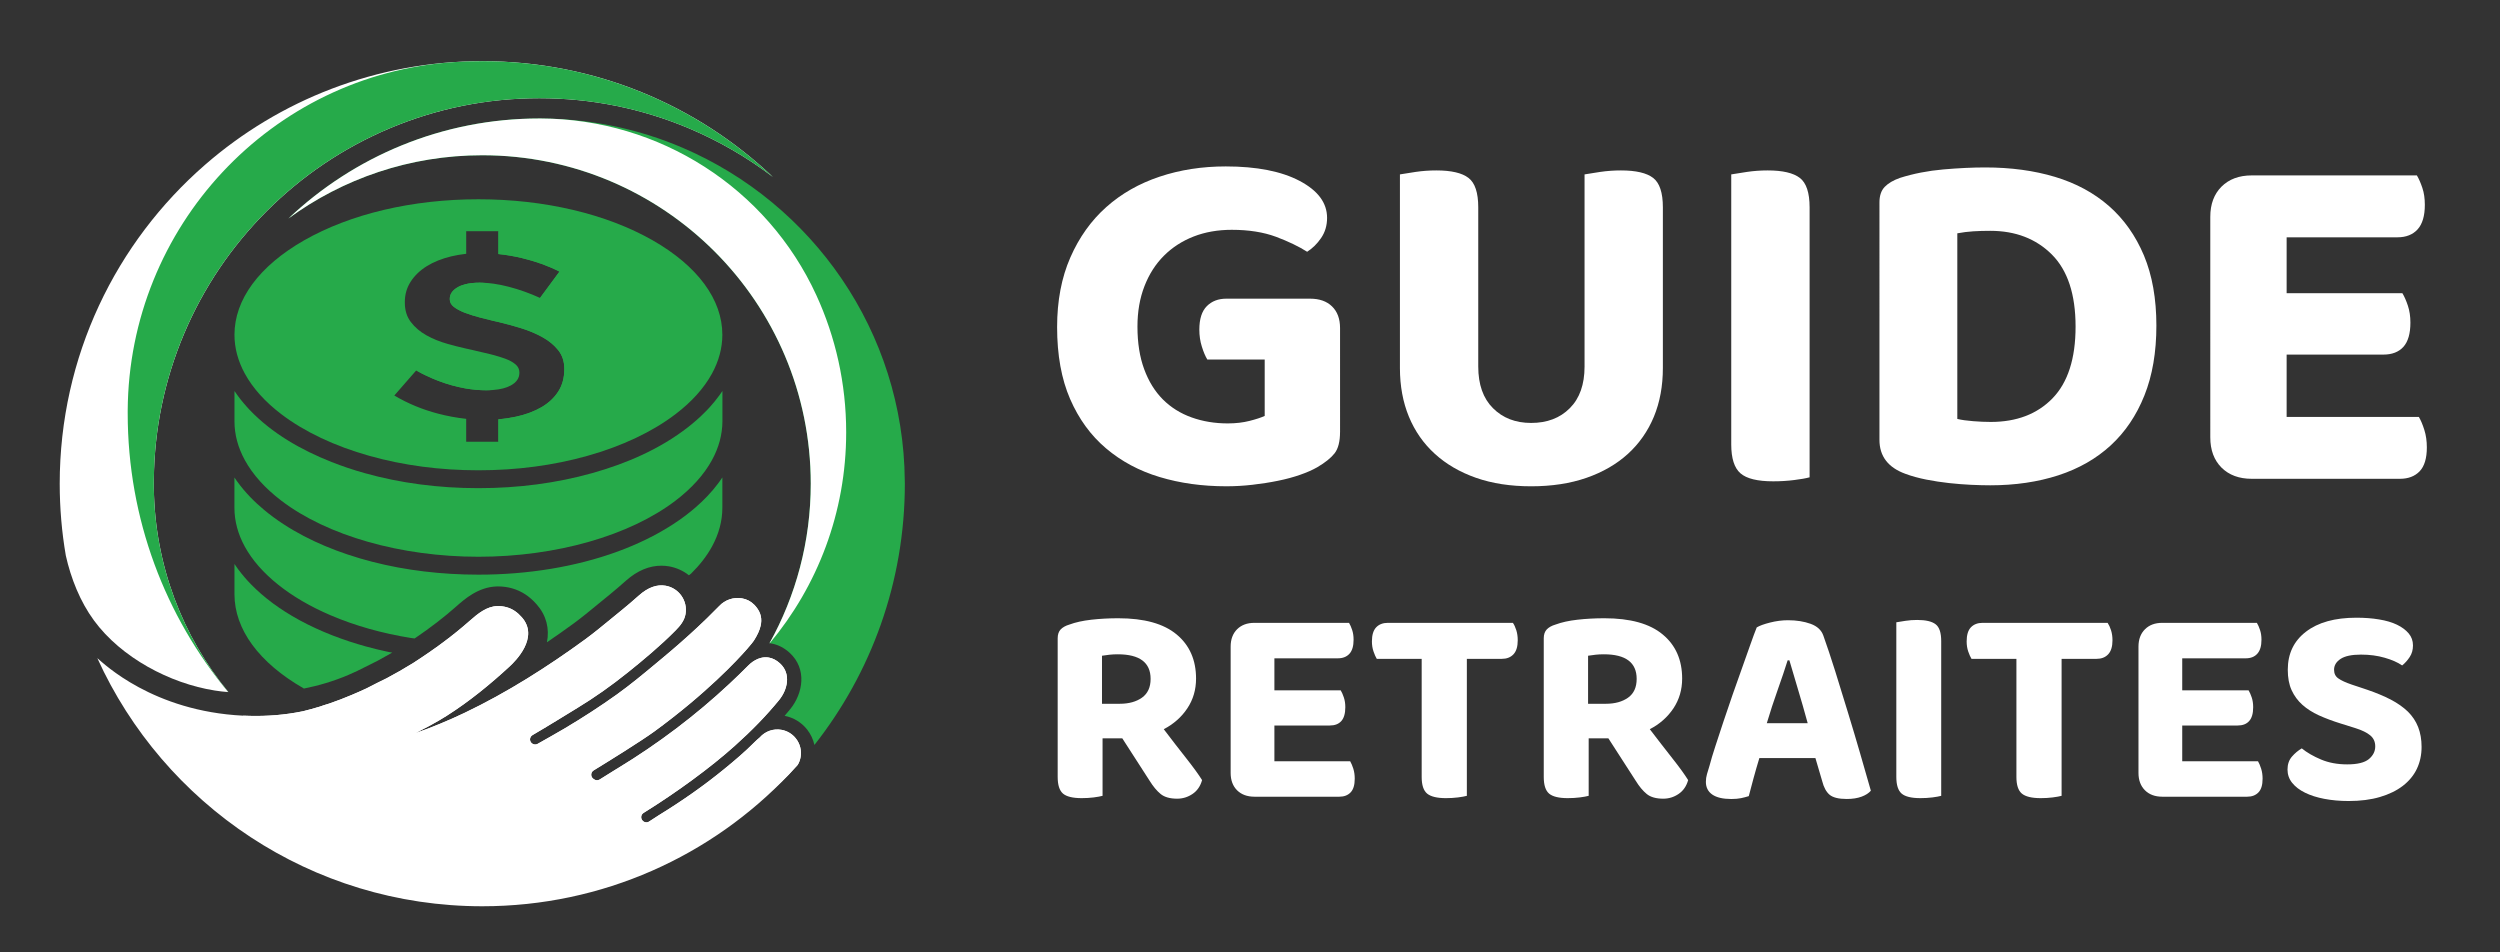
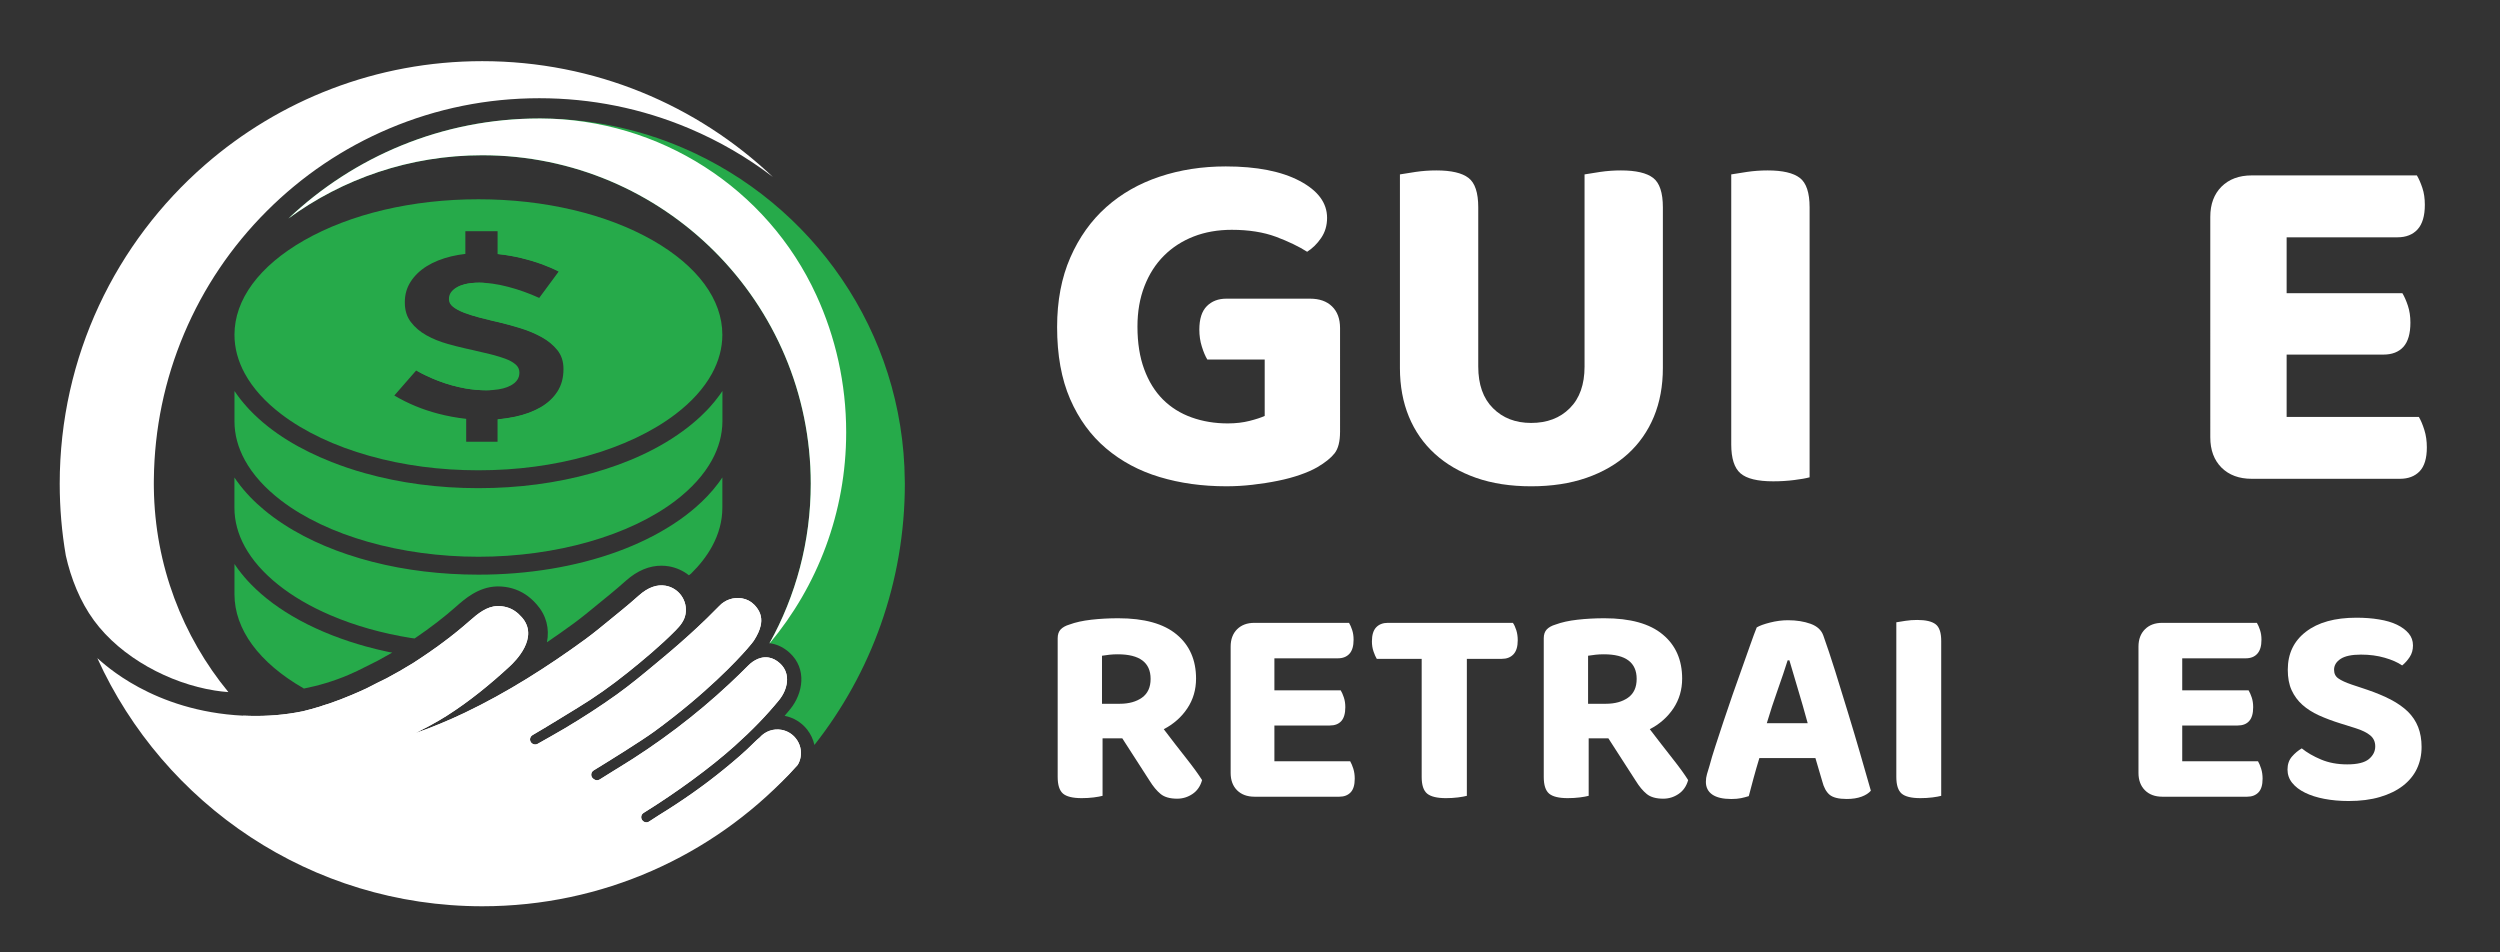
<svg xmlns="http://www.w3.org/2000/svg" version="1.1" id="Calque_1" x="0px" y="0px" width="149.667px" height="57px" viewBox="0 0 149.667 57" enable-background="new 0 0 149.667 57" xml:space="preserve">
  <rect x="0" y="0" width="149.667" height="57" fill="#333333" stroke="none" />
  <g>
    <path fill="#FFFFFF" d="M80.224,25.857c0,0.578-0.11,1.006-0.329,1.285c-0.22,0.278-0.567,0.557-1.045,0.836   c-0.28,0.159-0.618,0.309-1.017,0.447c-0.397,0.139-0.841,0.26-1.328,0.358c-0.489,0.101-0.997,0.178-1.524,0.239   c-0.527,0.061-1.05,0.09-1.568,0.09c-1.435,0-2.764-0.184-3.988-0.553c-1.225-0.368-2.295-0.941-3.211-1.718   c-0.916-0.776-1.633-1.763-2.151-2.957c-0.518-1.194-0.777-2.63-0.777-4.303c0-1.572,0.264-2.961,0.792-4.167   c0.527-1.204,1.245-2.21,2.151-3.017s1.972-1.413,3.196-1.821c1.225-0.41,2.544-0.613,3.957-0.613c1.853,0,3.326,0.29,4.423,0.867   c1.095,0.578,1.643,1.314,1.643,2.211c0,0.458-0.119,0.861-0.358,1.209c-0.238,0.349-0.519,0.622-0.835,0.822   c-0.5-0.318-1.122-0.617-1.867-0.897c-0.747-0.277-1.631-0.417-2.645-0.417c-0.837,0-1.599,0.134-2.286,0.402   c-0.687,0.269-1.279,0.652-1.777,1.15c-0.499,0.498-0.887,1.106-1.165,1.823c-0.279,0.717-0.419,1.522-0.419,2.419   c0,0.977,0.135,1.829,0.404,2.554c0.269,0.729,0.642,1.33,1.12,1.809c0.479,0.478,1.051,0.835,1.718,1.074   c0.667,0.24,1.389,0.359,2.166,0.359c0.477,0,0.912-0.051,1.3-0.15c0.388-0.098,0.691-0.198,0.91-0.298v-3.376h-3.435   c-0.12-0.198-0.23-0.457-0.328-0.776c-0.101-0.319-0.15-0.658-0.15-1.016c0-0.638,0.15-1.106,0.449-1.405   c0.298-0.298,0.686-0.447,1.164-0.447h5.018c0.559,0,0.998,0.155,1.313,0.463c0.32,0.31,0.48,0.742,0.48,1.298V25.857z" />
    <path fill="#FFFFFF" d="M91.666,29.113c-1.235,0-2.335-0.169-3.302-0.508c-0.965-0.339-1.787-0.817-2.464-1.435   c-0.678-0.616-1.196-1.359-1.554-2.225c-0.357-0.866-0.537-1.838-0.537-2.912V10.441c0.218-0.04,0.532-0.089,0.94-0.149   c0.407-0.06,0.821-0.089,1.239-0.089c0.897,0,1.539,0.149,1.926,0.448c0.39,0.298,0.584,0.886,0.584,1.762v9.531   c0,1.075,0.294,1.907,0.882,2.493c0.588,0.59,1.349,0.883,2.285,0.883c0.956,0,1.728-0.293,2.314-0.883   c0.588-0.586,0.883-1.418,0.883-2.493V10.441c0.218-0.04,0.531-0.089,0.938-0.149c0.41-0.06,0.822-0.089,1.24-0.089   c0.896,0,1.541,0.149,1.928,0.448c0.389,0.298,0.583,0.886,0.583,1.762v9.621c0,1.074-0.18,2.046-0.537,2.912   c-0.359,0.865-0.879,1.608-1.554,2.225c-0.68,0.617-1.505,1.096-2.481,1.435C94.005,28.944,92.901,29.113,91.666,29.113z" />
    <path fill="#FFFFFF" d="M106.154,28.815c-0.938,0-1.59-0.16-1.957-0.479c-0.368-0.318-0.553-0.896-0.553-1.734V10.441   c0.22-0.04,0.532-0.089,0.941-0.149c0.407-0.06,0.819-0.089,1.239-0.089c0.896,0,1.537,0.149,1.926,0.448   c0.389,0.298,0.585,0.886,0.585,1.762v16.162c-0.219,0.06-0.528,0.115-0.927,0.164C107.009,28.79,106.59,28.815,106.154,28.815z" />
-     <path fill="#FFFFFF" d="M129.096,19.494c0,1.593-0.238,2.987-0.717,4.182c-0.478,1.196-1.15,2.19-2.016,2.987   c-0.868,0.798-1.913,1.394-3.137,1.793c-1.227,0.398-2.586,0.598-4.077,0.598c-0.341,0-0.724-0.011-1.152-0.03   c-0.429-0.021-0.865-0.055-1.313-0.104s-0.902-0.118-1.36-0.208c-0.458-0.091-0.876-0.205-1.252-0.345   c-1.037-0.377-1.555-1.055-1.555-2.032V12.115c0-0.399,0.104-0.707,0.313-0.926c0.211-0.218,0.514-0.398,0.911-0.538   c0.816-0.258,1.684-0.427,2.6-0.508c0.916-0.079,1.753-0.119,2.509-0.119c1.533,0,2.929,0.189,4.183,0.567   c1.256,0.379,2.33,0.961,3.228,1.747c0.896,0.787,1.593,1.774,2.091,2.958C128.847,16.482,129.096,17.881,129.096,19.494z    M124.258,19.553c0-1.931-0.475-3.37-1.42-4.316c-0.947-0.945-2.177-1.418-3.688-1.418c-0.359,0-0.698,0.009-1.016,0.029   c-0.32,0.021-0.641,0.06-0.956,0.12V25.08c0.257,0.062,0.571,0.105,0.941,0.134c0.366,0.03,0.721,0.046,1.06,0.046   c1.553,0,2.787-0.473,3.703-1.418C123.798,22.895,124.258,21.466,124.258,19.553z" />
    <path fill="#FFFFFF" d="M132.994,27.994c-0.447-0.449-0.671-1.052-0.671-1.808V12.982c0-0.757,0.224-1.359,0.671-1.808   c0.449-0.447,1.052-0.673,1.809-0.673h9.888c0.119,0.2,0.228,0.449,0.328,0.748c0.101,0.298,0.148,0.638,0.148,1.015   c0,0.658-0.145,1.147-0.431,1.465c-0.289,0.319-0.694,0.478-1.211,0.478h-6.632v3.345h6.929c0.121,0.2,0.23,0.449,0.33,0.748   c0.099,0.298,0.151,0.638,0.151,1.015c0,0.659-0.143,1.142-0.419,1.45c-0.28,0.308-0.679,0.463-1.195,0.463h-5.796v3.733h7.916   c0.119,0.198,0.228,0.459,0.328,0.777c0.101,0.319,0.15,0.668,0.15,1.045c0,0.657-0.146,1.134-0.433,1.434   c-0.289,0.299-0.684,0.447-1.182,0.447h-8.871C134.045,28.664,133.443,28.44,132.994,27.994z" />
    <path fill="#FFFFFF" d="M71.604,40.626c0,0.662-0.173,1.255-0.522,1.779c-0.348,0.525-0.82,0.941-1.411,1.25   c0.466,0.616,0.916,1.195,1.343,1.737c0.428,0.543,0.746,0.98,0.951,1.31c-0.103,0.366-0.294,0.643-0.574,0.831   c-0.279,0.188-0.585,0.282-0.916,0.282c-0.434,0-0.764-0.095-0.993-0.282c-0.228-0.188-0.444-0.447-0.65-0.779l-1.643-2.551h-1.182   v3.44c-0.126,0.035-0.303,0.066-0.53,0.096c-0.229,0.028-0.469,0.043-0.719,0.043c-0.537,0-0.911-0.093-1.122-0.274   c-0.211-0.184-0.316-0.514-0.316-0.994v-8.302c0-0.228,0.06-0.405,0.179-0.531c0.121-0.124,0.294-0.223,0.522-0.29   c0.366-0.136,0.805-0.233,1.318-0.291c0.515-0.058,1.05-0.087,1.609-0.087c1.552,0,2.716,0.323,3.492,0.969   C71.215,38.625,71.604,39.509,71.604,40.626z M67.034,42.133c0.548,0,0.993-0.124,1.335-0.368c0.342-0.246,0.514-0.619,0.514-1.122   c0-0.98-0.656-1.472-1.969-1.472c-0.183,0-0.348,0.009-0.496,0.026c-0.148,0.017-0.297,0.036-0.445,0.06v2.876H67.034z" />
    <path fill="#FFFFFF" d="M74.059,47.311c-0.255-0.256-0.384-0.603-0.384-1.035v-7.567c0-0.433,0.129-0.779,0.384-1.035   c0.259-0.257,0.603-0.386,1.037-0.386h5.666c0.069,0.114,0.132,0.257,0.188,0.429c0.057,0.171,0.085,0.366,0.085,0.582   c0,0.375-0.081,0.655-0.246,0.838c-0.168,0.184-0.399,0.275-0.696,0.275h-3.799v1.916h3.97c0.069,0.115,0.132,0.258,0.189,0.429   s0.087,0.365,0.087,0.582c0,0.376-0.082,0.654-0.24,0.829c-0.16,0.178-0.388,0.266-0.685,0.266h-3.321v2.141h4.537   c0.066,0.113,0.129,0.264,0.188,0.445c0.057,0.183,0.085,0.381,0.085,0.599c0,0.377-0.083,0.649-0.248,0.821   s-0.391,0.257-0.675,0.257h-5.085C74.662,47.695,74.318,47.567,74.059,47.311z" />
    <path fill="#FFFFFF" d="M87.816,39.443v8.2c-0.127,0.035-0.303,0.066-0.532,0.096c-0.229,0.028-0.467,0.043-0.718,0.043   c-0.537,0-0.913-0.093-1.131-0.274c-0.217-0.184-0.324-0.514-0.324-0.994v-7.07h-2.688c-0.067-0.112-0.134-0.261-0.196-0.444   c-0.063-0.182-0.095-0.383-0.095-0.599c0-0.388,0.086-0.67,0.258-0.848c0.171-0.177,0.403-0.266,0.7-0.266h7.482   c0.08,0.114,0.148,0.264,0.205,0.445c0.057,0.183,0.085,0.383,0.085,0.599c0,0.377-0.085,0.658-0.256,0.84   c-0.172,0.183-0.404,0.272-0.703,0.272H87.816z" />
    <path fill="#FFFFFF" d="M100.705,40.626c0,0.662-0.175,1.255-0.521,1.779c-0.351,0.525-0.819,0.941-1.416,1.25   c0.472,0.616,0.918,1.195,1.346,1.737c0.43,0.543,0.745,0.98,0.95,1.31c-0.103,0.366-0.295,0.643-0.575,0.831   c-0.277,0.188-0.583,0.282-0.913,0.282c-0.433,0-0.766-0.095-0.993-0.282c-0.229-0.188-0.446-0.447-0.65-0.779l-1.644-2.551h-1.18   v3.44c-0.127,0.035-0.304,0.066-0.532,0.096c-0.229,0.028-0.468,0.043-0.719,0.043c-0.536,0-0.91-0.093-1.121-0.274   c-0.212-0.184-0.317-0.514-0.317-0.994v-8.302c0-0.228,0.062-0.405,0.181-0.531c0.119-0.124,0.293-0.223,0.522-0.29   c0.364-0.136,0.804-0.233,1.318-0.291c0.513-0.058,1.049-0.087,1.607-0.087c1.553,0,2.717,0.323,3.491,0.969   C100.318,38.625,100.705,39.509,100.705,40.626z M96.134,42.133c0.549,0,0.993-0.124,1.336-0.368   c0.343-0.246,0.512-0.619,0.512-1.122c0-0.98-0.656-1.472-1.967-1.472c-0.183,0-0.349,0.009-0.497,0.026   c-0.148,0.017-0.297,0.036-0.445,0.06v2.876H96.134z" />
    <path fill="#FFFFFF" d="M108.683,45.384h-3.356c-0.126,0.413-0.242,0.817-0.351,1.216c-0.108,0.399-0.203,0.755-0.282,1.062   c-0.148,0.047-0.302,0.086-0.462,0.121c-0.16,0.033-0.355,0.051-0.582,0.051c-0.503,0-0.882-0.089-1.14-0.266   c-0.257-0.178-0.384-0.432-0.384-0.762c0-0.159,0.022-0.313,0.066-0.462c0.047-0.148,0.099-0.319,0.155-0.515   c0.08-0.309,0.194-0.69,0.343-1.146c0.148-0.458,0.312-0.951,0.487-1.482c0.177-0.528,0.361-1.075,0.556-1.634   s0.383-1.093,0.567-1.6c0.181-0.509,0.347-0.975,0.495-1.396s0.273-0.759,0.375-1.01c0.173-0.104,0.438-0.2,0.798-0.291   c0.358-0.09,0.715-0.139,1.069-0.139c0.514,0,0.967,0.073,1.36,0.215c0.396,0.144,0.649,0.381,0.763,0.711   c0.216,0.606,0.45,1.307,0.702,2.106c0.251,0.798,0.505,1.62,0.76,2.465c0.259,0.845,0.507,1.677,0.745,2.499   c0.242,0.822,0.452,1.558,0.635,2.209c-0.125,0.148-0.312,0.268-0.556,0.358c-0.247,0.091-0.542,0.138-0.883,0.138   c-0.491,0-0.835-0.086-1.036-0.257c-0.199-0.172-0.344-0.44-0.436-0.805L108.683,45.384z M107.021,39.53   c-0.16,0.514-0.357,1.098-0.591,1.755s-0.452,1.325-0.658,2.012h2.449c-0.195-0.721-0.394-1.407-0.592-2.063   c-0.2-0.656-0.368-1.224-0.504-1.703H107.021z" />
    <path fill="#FFFFFF" d="M114.964,47.782c-0.537,0-0.911-0.093-1.121-0.274c-0.211-0.184-0.316-0.514-0.316-0.994v-9.259   c0.125-0.024,0.306-0.053,0.539-0.087c0.233-0.036,0.472-0.053,0.71-0.053c0.514,0,0.883,0.087,1.104,0.259   c0.224,0.17,0.334,0.507,0.334,1.01v9.26c-0.125,0.035-0.302,0.066-0.531,0.096C115.456,47.768,115.215,47.782,114.964,47.782z" />
-     <path fill="#FFFFFF" d="M123.421,39.443v8.2c-0.127,0.035-0.303,0.066-0.532,0.096c-0.228,0.028-0.467,0.043-0.718,0.043   c-0.537,0-0.913-0.093-1.131-0.274c-0.216-0.184-0.324-0.514-0.324-0.994v-7.07h-2.688c-0.068-0.112-0.136-0.261-0.198-0.444   c-0.061-0.182-0.093-0.383-0.093-0.599c0-0.388,0.085-0.67,0.256-0.848c0.173-0.177,0.405-0.266,0.702-0.266h7.481   c0.077,0.114,0.148,0.264,0.205,0.445c0.057,0.183,0.086,0.383,0.086,0.599c0,0.377-0.086,0.658-0.258,0.84   c-0.171,0.183-0.405,0.272-0.7,0.272H123.421z" />
    <path fill="#FFFFFF" d="M128.411,47.311c-0.256-0.256-0.387-0.603-0.387-1.035v-7.567c0-0.433,0.131-0.779,0.387-1.035   c0.257-0.257,0.602-0.386,1.034-0.386h5.667c0.068,0.114,0.132,0.257,0.189,0.429c0.057,0.171,0.086,0.366,0.086,0.582   c0,0.375-0.083,0.655-0.249,0.838c-0.165,0.184-0.396,0.275-0.693,0.275h-3.802v1.916h3.971c0.071,0.115,0.132,0.258,0.19,0.429   c0.057,0.171,0.086,0.365,0.086,0.582c0,0.376-0.08,0.654-0.241,0.829c-0.158,0.178-0.387,0.266-0.684,0.266h-3.322v2.141h4.537   c0.067,0.113,0.13,0.264,0.188,0.445c0.057,0.183,0.086,0.381,0.086,0.599c0,0.377-0.082,0.649-0.249,0.821   c-0.165,0.172-0.391,0.257-0.676,0.257h-5.085C129.012,47.695,128.667,47.567,128.411,47.311z" />
    <path fill="#FFFFFF" d="M140.52,45.761c0.606,0,1.037-0.104,1.295-0.315c0.255-0.212,0.383-0.466,0.383-0.762   c0-0.274-0.099-0.494-0.3-0.66c-0.198-0.165-0.497-0.311-0.898-0.437l-0.872-0.273c-0.479-0.148-0.914-0.312-1.303-0.488   c-0.387-0.178-0.717-0.388-0.991-0.633c-0.273-0.246-0.487-0.536-0.642-0.873c-0.154-0.336-0.23-0.745-0.23-1.225   c0-0.959,0.36-1.718,1.086-2.275c0.726-0.56,1.733-0.84,3.023-0.84c0.489,0,0.94,0.033,1.36,0.104   c0.416,0.067,0.771,0.173,1.068,0.315c0.297,0.144,0.529,0.317,0.701,0.521c0.173,0.205,0.257,0.445,0.257,0.721   c0,0.262-0.064,0.492-0.196,0.692s-0.282,0.369-0.452,0.505c-0.263-0.182-0.612-0.337-1.045-0.461   c-0.436-0.127-0.907-0.188-1.422-0.188c-0.548,0-0.953,0.085-1.215,0.255c-0.262,0.172-0.394,0.391-0.394,0.651   c0,0.228,0.084,0.402,0.258,0.521c0.171,0.122,0.438,0.244,0.803,0.369l0.926,0.309c0.535,0.182,1.004,0.38,1.412,0.59   c0.403,0.212,0.744,0.451,1.02,0.718c0.272,0.269,0.478,0.577,0.615,0.926c0.136,0.348,0.205,0.744,0.205,1.189   c0,0.479-0.095,0.917-0.282,1.31c-0.188,0.395-0.469,0.733-0.841,1.02c-0.37,0.284-0.828,0.507-1.367,0.666   c-0.544,0.161-1.169,0.241-1.874,0.241c-0.526,0-1.01-0.044-1.457-0.129c-0.445-0.085-0.83-0.208-1.154-0.368   c-0.326-0.159-0.583-0.355-0.773-0.591c-0.186-0.232-0.278-0.5-0.278-0.796c0-0.309,0.086-0.564,0.262-0.771   c0.178-0.206,0.376-0.37,0.592-0.496c0.31,0.251,0.694,0.475,1.156,0.668C139.417,45.665,139.937,45.761,140.52,45.761z" />
  </g>
  <g>
-     <path fill="#26AA4A" d="M39.08,14.391c-2.78-1.587-6.487-2.461-10.439-2.461c-3.952,0-7.659,0.874-10.439,2.461   c-2.685,1.535-4.165,3.542-4.165,5.649c0,0.792,0.209,1.577,0.624,2.333c0.475,0.866,1.208,1.682,2.177,2.42   c1.381,1.054,3.207,1.918,5.281,2.499c2.036,0.573,4.23,0.863,6.521,0.863c2.292,0,4.486-0.29,6.522-0.863   c2.075-0.581,3.9-1.445,5.281-2.499c0.97-0.738,1.702-1.554,2.177-2.419c0.415-0.757,0.625-1.541,0.625-2.333   C43.245,17.933,41.765,15.926,39.08,14.391z M27.909,26.447v-1.374c-0.017-0.001-0.033-0.002-0.05-0.005   c-0.537-0.06-1.079-0.16-1.624-0.302c-0.945-0.247-1.821-0.608-2.628-1.089l1.308-1.498c0.128,0.07,0.256,0.139,0.386,0.205   c0.056,0.027,0.111,0.055,0.167,0.081c0.515,0.251,1.038,0.449,1.567,0.597c0.279,0.079,0.553,0.142,0.824,0.189   c0.427,0.074,0.843,0.112,1.248,0.112c0.093,0,0.185-0.002,0.273-0.006c0.051-0.003,0.101-0.006,0.15-0.011   c0.43-0.033,0.777-0.122,1.043-0.266c0.346-0.188,0.521-0.439,0.521-0.756v-0.037c0-0.181-0.078-0.339-0.23-0.472   c-0.155-0.134-0.363-0.249-0.631-0.346c-0.209-0.076-0.444-0.15-0.703-0.218c-0.07-0.021-0.143-0.038-0.217-0.056   c-0.348-0.085-0.708-0.171-1.079-0.254c-0.125-0.027-0.25-0.053-0.376-0.083c-0.345-0.079-0.692-0.166-1.042-0.265   c-0.476-0.134-0.905-0.305-1.284-0.519c-0.38-0.211-0.691-0.476-0.933-0.792c-0.242-0.315-0.363-0.704-0.363-1.165v-0.038   c0-0.449,0.117-0.855,0.352-1.219c0.234-0.364,0.557-0.673,0.969-0.93c0.411-0.254,0.897-0.448,1.454-0.582   c0.274-0.065,0.558-0.115,0.849-0.148c0.017-0.001,0.033-0.003,0.05-0.005V13.84h1.929v1.369c0.465,0.046,0.933,0.128,1.402,0.239   c0.824,0.196,1.575,0.467,2.254,0.811l-1.027,1.392l-0.137,0.185c-0.614-0.28-1.235-0.502-1.866-0.666   c-0.324-0.086-0.635-0.147-0.934-0.189c-0.178-0.024-0.352-0.04-0.52-0.049c-0.1-0.006-0.196-0.009-0.291-0.009   c-0.33,0-0.618,0.032-0.861,0.093c-0.175,0.044-0.329,0.104-0.46,0.181c-0.315,0.182-0.472,0.412-0.472,0.691v0.037   c0,0.168,0.08,0.319,0.242,0.446c0.162,0.126,0.375,0.242,0.642,0.346c0.016,0.005,0.032,0.012,0.048,0.018   c0.255,0.096,0.546,0.187,0.873,0.273c0.26,0.068,0.526,0.135,0.799,0.2c0.093,0.022,0.185,0.042,0.279,0.063   c0.468,0.11,0.937,0.236,1.405,0.383c0.468,0.146,0.892,0.325,1.272,0.539c0.379,0.211,0.69,0.469,0.933,0.772   c0.242,0.304,0.363,0.674,0.363,1.111v0.036c0,0.51-0.122,0.952-0.363,1.329c-0.243,0.376-0.578,0.689-1.006,0.938   c-0.428,0.249-0.934,0.438-1.514,0.565c-0.341,0.074-0.694,0.127-1.063,0.157v1.346H27.909z" />
+     <path fill="#26AA4A" d="M39.08,14.391c-2.78-1.587-6.487-2.461-10.439-2.461c-3.952,0-7.659,0.874-10.439,2.461   c-2.685,1.535-4.165,3.542-4.165,5.649c0,0.792,0.209,1.577,0.624,2.333c0.475,0.866,1.208,1.682,2.177,2.42   c1.381,1.054,3.207,1.918,5.281,2.499c2.036,0.573,4.23,0.863,6.521,0.863c2.292,0,4.486-0.29,6.522-0.863   c2.075-0.581,3.9-1.445,5.281-2.499c0.97-0.738,1.702-1.554,2.177-2.419c0.415-0.757,0.625-1.541,0.625-2.333   C43.245,17.933,41.765,15.926,39.08,14.391z M27.909,26.447v-1.374c-0.017-0.001-0.033-0.002-0.05-0.005   c-0.537-0.06-1.079-0.16-1.624-0.302c-0.945-0.247-1.821-0.608-2.628-1.089l1.308-1.498c0.128,0.07,0.256,0.139,0.386,0.205   c0.056,0.027,0.111,0.055,0.167,0.081c0.515,0.251,1.038,0.449,1.567,0.597c0.279,0.079,0.553,0.142,0.824,0.189   c0.427,0.074,0.843,0.112,1.248,0.112c0.093,0,0.185-0.002,0.273-0.006c0.051-0.003,0.101-0.006,0.15-0.011   c0.43-0.033,0.777-0.122,1.043-0.266c0.346-0.188,0.521-0.439,0.521-0.756v-0.037c0-0.181-0.078-0.339-0.23-0.472   c-0.155-0.134-0.363-0.249-0.631-0.346c-0.209-0.076-0.444-0.15-0.703-0.218c-0.07-0.021-0.143-0.038-0.217-0.056   c-0.348-0.085-0.708-0.171-1.079-0.254c-0.125-0.027-0.25-0.053-0.376-0.083c-0.345-0.079-0.692-0.166-1.042-0.265   c-0.476-0.134-0.905-0.305-1.284-0.519c-0.38-0.211-0.691-0.476-0.933-0.792c-0.242-0.315-0.363-0.704-0.363-1.165v-0.038   c0-0.449,0.117-0.855,0.352-1.219c0.234-0.364,0.557-0.673,0.969-0.93c0.411-0.254,0.897-0.448,1.454-0.582   c0.274-0.065,0.558-0.115,0.849-0.148V13.84h1.929v1.369c0.465,0.046,0.933,0.128,1.402,0.239   c0.824,0.196,1.575,0.467,2.254,0.811l-1.027,1.392l-0.137,0.185c-0.614-0.28-1.235-0.502-1.866-0.666   c-0.324-0.086-0.635-0.147-0.934-0.189c-0.178-0.024-0.352-0.04-0.52-0.049c-0.1-0.006-0.196-0.009-0.291-0.009   c-0.33,0-0.618,0.032-0.861,0.093c-0.175,0.044-0.329,0.104-0.46,0.181c-0.315,0.182-0.472,0.412-0.472,0.691v0.037   c0,0.168,0.08,0.319,0.242,0.446c0.162,0.126,0.375,0.242,0.642,0.346c0.016,0.005,0.032,0.012,0.048,0.018   c0.255,0.096,0.546,0.187,0.873,0.273c0.26,0.068,0.526,0.135,0.799,0.2c0.093,0.022,0.185,0.042,0.279,0.063   c0.468,0.11,0.937,0.236,1.405,0.383c0.468,0.146,0.892,0.325,1.272,0.539c0.379,0.211,0.69,0.469,0.933,0.772   c0.242,0.304,0.363,0.674,0.363,1.111v0.036c0,0.51-0.122,0.952-0.363,1.329c-0.243,0.376-0.578,0.689-1.006,0.938   c-0.428,0.249-0.934,0.438-1.514,0.565c-0.341,0.074-0.694,0.127-1.063,0.157v1.346H27.909z" />
    <path fill="#26AA4A" d="M16.078,20.426c0,0.648,0.175,1.296,0.521,1.925c0.417,0.763,1.073,1.487,1.948,2.156   c1.01,0.769,2.281,1.433,3.725,1.95c-1.941-0.552-3.642-1.357-4.923-2.335c-0.875-0.667-1.531-1.393-1.949-2.156   c-0.345-0.63-0.521-1.276-0.521-1.926c0-1.793,1.328-3.539,3.74-4.916c2.654-1.516,6.213-2.352,10.021-2.352   c2.728,0,5.328,0.43,7.559,1.229c-1.942-0.553-4.107-0.844-6.36-0.844c-3.808,0-7.367,0.834-10.021,2.351   C17.407,16.884,16.078,18.632,16.078,20.426z" />
    <path fill="#26AA4A" d="M42.62,27.551c-0.475,0.865-1.207,1.68-2.177,2.42c-2.758,2.104-7.17,3.36-11.803,3.36   s-9.045-1.257-11.802-3.36c-0.97-0.74-1.703-1.555-2.177-2.42c-0.415-0.755-0.624-1.538-0.624-2.331v-1.812   c0.005,0.006,0.009,0.012,0.013,0.019c0.011,0.018,0.024,0.035,0.036,0.052c0.212,0.312,0.446,0.606,0.699,0.885   c0.032,0.037,0.065,0.073,0.099,0.108c0.018,0.019,0.035,0.038,0.053,0.058c1.348,1.418,3.103,2.413,4.909,3.127   c0.633,0.251,1.296,0.474,1.985,0.667c2.13,0.599,4.422,0.901,6.811,0.901c2.39,0,4.681-0.303,6.811-0.901   c2.041-0.571,4.058-1.44,5.738-2.751c0.369-0.29,0.726-0.602,1.053-0.938c0.035-0.035,0.069-0.071,0.103-0.105   c0.019-0.02,0.036-0.039,0.054-0.058c0.033-0.035,0.066-0.071,0.099-0.107c0.205-0.225,0.397-0.462,0.575-0.708   c0.015-0.021,0.029-0.041,0.043-0.061c0.027-0.037,0.054-0.077,0.08-0.114c0.013-0.019,0.025-0.037,0.037-0.055   c0.004-0.007,0.009-0.014,0.014-0.019v1.812C43.245,26.013,43.035,26.796,42.62,27.551z" />
    <path fill="#FFFFFF" d="M47.929,45.324c-0.028,0.165-0.087,0.323-0.171,0.465c-0.175,0.198-0.354,0.393-0.537,0.584   c-4.608,4.854-11.125,7.882-18.348,7.882c-10.247,0-19.071-6.094-23.047-14.855c0.387,0.329,3.327,3.181,8.734,3.445   c0.133,0.005,0.268,0.01,0.404,0.013c1.007,0.024,2.07-0.049,3.178-0.278c0.328-0.081,0.661-0.173,0.994-0.274l0.006-0.001   l0.023-0.008l0.006-0.002l0.002-0.001c0.14-0.051,0.311-0.107,0.522-0.169l0.018-0.005l0.005-0.004   c0.446-0.152,0.896-0.324,1.352-0.518c0.292-0.123,0.587-0.255,0.883-0.392c0.001-0.001,0.003-0.002,0.005-0.003   c0.438-0.227,0.835-0.427,1.194-0.6c0.516-0.274,1.034-0.571,1.556-0.893c0,0,0.016-0.009,0.02-0.012   c1.313-0.846,2.419-1.671,3.377-2.519c0.52-0.46,1.039-0.874,1.668-0.896c0.187-0.004,0.375,0.019,0.562,0.071   c0.367,0.104,0.643,0.306,0.905,0.602c1.057,1.202-0.389,2.627-0.737,2.946c-1.168,1.077-2.404,2.086-3.746,2.94   c-0.006,0.005-0.013,0.008-0.02,0.013c-0.6,0.38-1.237,0.714-1.867,1.037c0.988-0.344,1.968-0.752,2.935-1.212   c2.549-1.214,4.999-2.778,7.203-4.385c0.531-0.388,1.042-0.808,1.537-1.216c0.229-0.188,0.467-0.384,0.703-0.574   c0.324-0.26,0.638-0.536,0.942-0.804l0.074-0.064c0.533-0.47,1.066-0.663,1.585-0.571c0.798,0.141,1.332,0.903,1.19,1.702   c-0.07,0.398-0.325,0.701-0.592,0.971c-0.912,0.925-1.953,1.787-2.849,2.507c-1.009,0.81-1.999,1.507-3.025,2.131   c-0.718,0.438-1.772,1.094-2.694,1.631c-0.209,0.122-0.196,0.429,0.023,0.531c0.002,0.001,0.004,0.002,0.007,0.003   c0.088,0.042,0.189,0.04,0.275-0.008c0.343-0.193,1.244-0.7,1.602-0.914c1.093-0.648,2.148-1.333,3.134-2.037   c0.83-0.596,1.57-1.211,2.353-1.864c0.132-0.111,0.266-0.222,0.4-0.333c0.715-0.594,1.411-1.206,2.071-1.82   c0.396-0.367,0.794-0.757,1.154-1.125l0.026-0.025c0.045-0.044,0.083-0.081,0.134-0.135c0.346-0.371,0.868-0.547,1.361-0.459   c0.282,0.048,0.537,0.181,0.736,0.384c0.331,0.338,0.465,0.707,0.406,1.125l-0.027,0.139c-0.059,0.264-0.192,0.552-0.401,0.881   c-0.039,0.06-0.165,0.223-0.395,0.486c0,0-0.031,0.035-0.031,0.036c-0.54,0.616-2.396,2.624-5.526,4.912   c-0.824,0.599-2.798,1.821-3.644,2.338c-0.185,0.114-0.191,0.379-0.013,0.504c0.013,0.01,0.028,0.021,0.042,0.03   c0.099,0.07,0.226,0.076,0.33,0.013c0.327-0.198,0.807-0.507,1.055-0.658l0.006,0.003l0.056-0.039   c2.405-1.463,4.644-3.158,6.655-5.038c0.008-0.006,0.015-0.013,0.021-0.02c0.377-0.352,0.747-0.709,1.097-1.063   c0.181-0.184,0.374-0.317,0.574-0.401l0.015-0.008c0.056-0.021,0.112-0.041,0.169-0.056c0.164-0.043,0.327-0.051,0.486-0.022   c0.235,0.041,0.458,0.158,0.665,0.348c0.682,0.625,0.449,1.578-0.057,2.198c-0.749,0.917-1.617,1.813-2.655,2.742   c-1.453,1.303-3.469,2.777-5.456,4.011c-0.163,0.103-0.189,0.326-0.056,0.466c0.004,0.002,0.005,0.005,0.008,0.007   c0.1,0.105,0.259,0.125,0.38,0.044c0.199-0.131,0.461-0.302,0.571-0.37c1.466-0.902,2.755-1.813,3.942-2.785   c0.596-0.487,1.227-1.019,1.807-1.604c0.092-0.092,0.188-0.18,0.284-0.257l0.01-0.01l0.01-0.009c0.328-0.37,0.814-0.542,1.3-0.456   c0.34,0.061,0.645,0.242,0.859,0.513C47.895,44.522,47.999,44.93,47.929,45.324z" />
    <path fill="#FFFFFF" d="M47.929,45.324c-0.028,0.165-0.087,0.323-0.171,0.465c-0.175,0.198-0.354,0.393-0.537,0.584   c-4.055,4.117-10.455,6.195-17.284,5.229c-6.292-0.891-11.835-4.24-15.377-8.757c0.133,0.005,0.268,0.01,0.404,0.013   c1.007,0.024,2.07-0.049,3.178-0.278c0.328-0.081,0.661-0.173,0.994-0.274l0.006-0.001l0.023-0.008l0.006-0.002l0.002-0.001   c0.14-0.051,0.311-0.107,0.522-0.169l0.018-0.005l0.005-0.004c0.446-0.152,0.896-0.324,1.352-0.518   c0.292-0.123,0.587-0.255,0.883-0.392c0.001-0.001,0.003-0.002,0.005-0.003c0.438-0.227,0.835-0.427,1.194-0.6   c0.516-0.274,1.034-0.571,1.556-0.893c0,0,0.016-0.009,0.02-0.012c1.313-0.846,2.419-1.671,3.377-2.519   c0.52-0.46,1.039-0.874,1.668-0.896c0.187-0.004,0.375,0.019,0.562,0.071c0.367,0.104,0.643,0.306,0.905,0.602   c1.057,1.202-0.389,2.627-0.737,2.946c-1.168,1.077-2.404,2.086-3.746,2.94c-0.006,0.005-0.013,0.008-0.02,0.013   c-0.6,0.38-1.237,0.714-1.867,1.037c0.988-0.344,1.968-0.752,2.935-1.212c2.549-1.214,4.999-2.778,7.203-4.385   c0.531-0.388,1.042-0.808,1.537-1.216c0.229-0.188,0.467-0.384,0.703-0.574c0.324-0.26,0.638-0.536,0.942-0.804l0.074-0.064   c0.533-0.47,1.066-0.663,1.585-0.571c0.798,0.141,1.332,0.903,1.19,1.702c-0.07,0.398-0.325,0.701-0.592,0.971   c-0.912,0.925-1.953,1.787-2.849,2.507c-1.009,0.81-1.999,1.507-3.025,2.131c-0.718,0.438-1.772,1.094-2.694,1.631   c-0.209,0.122-0.196,0.429,0.023,0.531c0.002,0.001,0.004,0.002,0.007,0.003c0.088,0.042,0.189,0.04,0.275-0.008   c0.343-0.193,1.244-0.7,1.602-0.914c1.093-0.648,2.148-1.333,3.134-2.037c0.83-0.596,1.57-1.211,2.353-1.864   c0.132-0.111,0.266-0.222,0.4-0.333c0.715-0.594,1.411-1.206,2.071-1.82c0.396-0.367,0.794-0.757,1.154-1.125l0.026-0.025   c0.045-0.044,0.083-0.081,0.134-0.135c0.346-0.371,0.868-0.547,1.361-0.459c0.282,0.048,0.537,0.181,0.736,0.384   c0.331,0.338,0.465,0.707,0.406,1.125l-0.027,0.139c-0.059,0.264-0.192,0.552-0.401,0.881c-0.039,0.06-0.165,0.223-0.395,0.486   c0,0-0.031,0.035-0.031,0.036c-0.54,0.616-2.396,2.624-5.526,4.912c-0.824,0.599-2.798,1.821-3.644,2.338   c-0.185,0.114-0.191,0.379-0.013,0.504c0.013,0.01,0.028,0.021,0.042,0.03c0.099,0.07,0.226,0.076,0.33,0.013   c0.327-0.198,0.807-0.507,1.055-0.658l0.006,0.003l0.056-0.039c2.405-1.463,4.644-3.158,6.655-5.038   c0.008-0.006,0.015-0.013,0.021-0.02c0.377-0.352,0.747-0.709,1.097-1.063c0.181-0.184,0.374-0.317,0.574-0.401l0.015-0.008   c0.056-0.021,0.112-0.041,0.169-0.056c0.164-0.043,0.327-0.051,0.486-0.022c0.235,0.041,0.458,0.158,0.665,0.348   c0.682,0.625,0.449,1.578-0.057,2.198c-0.749,0.917-1.617,1.813-2.655,2.742c-1.453,1.303-3.469,2.777-5.456,4.011   c-0.163,0.103-0.189,0.326-0.056,0.466c0.004,0.002,0.005,0.005,0.008,0.007c0.1,0.105,0.259,0.125,0.38,0.044   c0.199-0.131,0.461-0.302,0.571-0.37c1.466-0.902,2.755-1.813,3.942-2.785c0.596-0.487,1.227-1.019,1.807-1.604   c0.092-0.092,0.188-0.18,0.284-0.257l0.01-0.01l0.01-0.009c0.328-0.37,0.814-0.542,1.3-0.456c0.34,0.061,0.645,0.242,0.859,0.513   C47.895,44.522,47.999,44.93,47.929,45.324z" />
    <path fill="#26AA4A" d="M54.17,28.958c0,5.903-2.023,11.334-5.413,15.639c-0.074-0.333-0.222-0.649-0.438-0.924   c-0.337-0.426-0.814-0.716-1.347-0.819c0.114-0.131,0.226-0.264,0.333-0.396c0.776-0.952,1.017-2.417-0.03-3.376   c-0.329-0.3-0.697-0.487-1.095-0.559c-0.033-0.006-0.065-0.011-0.098-0.015c-0.005-0.001-0.01-0.001-0.015-0.002   c1.572-2.829,2.469-6.082,2.469-9.548c0-10.861-8.805-19.664-19.666-19.664c-4.34,0-8.353,1.405-11.606,3.789   c3.919-3.712,9.209-5.99,15.021-5.99c3.049,0,5.954,0.625,8.595,1.759c7.75,3.322,13.213,10.995,13.286,19.925   C54.17,28.836,54.17,28.897,54.17,28.958z" />
    <path fill="#FFFFFF" d="M46.271,10.595c-1.535-1.172-3.208-2.143-5-2.902c-2.845-1.202-5.868-1.813-8.983-1.813   c-3.116,0-6.138,0.611-8.984,1.813c-2.749,1.164-5.217,2.827-7.335,4.946c-2.119,2.12-3.783,4.586-4.946,7.335   c-1.171,2.769-1.78,5.704-1.812,8.729c-0.001,0.085-0.002,0.168-0.002,0.254c0,0.087,0.001,0.17,0.002,0.254   c0.059,4.638,1.723,8.889,4.461,12.221c-0.004,0-0.008,0-0.013,0c-0.27-0.02-0.539-0.05-0.805-0.094   c-2.69-0.424-5.601-1.974-7.229-4.194c-0.829-1.13-1.38-2.52-1.684-3.881c-0.241-1.398-0.366-2.838-0.366-4.306   c0-7.623,3.372-14.458,8.707-19.097c4.441-3.863,10.243-6.199,16.589-6.199C35.614,3.662,41.738,6.298,46.271,10.595z" />
-     <path fill="#26AA4A" d="M9.211,28.704c-0.001,0.085-0.002,0.168-0.002,0.254c0,0.087,0.001,0.17,0.002,0.254   c0.059,4.638,1.723,8.889,4.461,12.221c-0.004,0-0.008,0-0.013,0c-3.756-4.531-6.014-10.349-6.014-16.693c0-0.054,0-0.11,0-0.165   c0.068-10.981,8.569-20.13,19.527-20.856c0.561-0.039,1.128-0.056,1.699-0.056c6.741,0,12.865,2.636,17.398,6.933   c-1.535-1.172-3.208-2.143-5-2.902c-2.845-1.202-5.868-1.813-8.983-1.813c-3.116,0-6.138,0.611-8.984,1.813   c-2.749,1.164-5.217,2.827-7.335,4.946c-2.119,2.12-3.783,4.586-4.946,7.335C9.852,22.743,9.243,25.679,9.211,28.704z" />
    <path fill="#FFFFFF" d="M50.658,25.88c0,4.807-1.721,9.212-4.579,12.633c-0.007-0.004-0.004-0.003-0.01-0.007   c1.572-2.829,2.469-6.082,2.469-9.548c0-10.861-8.805-19.664-19.666-19.664c-4.34,0-8.353,1.405-11.606,3.789   c3.919-3.712,9.209-5.99,15.021-5.99c0.03,0,0.061,0,0.091,0c7.08,0.029,13.543,4.145,16.494,10.58   C50.019,20.171,50.658,22.951,50.658,25.88z" />
    <path fill="#26AA4A" d="M34.059,16.259l-1.163,1.577H32.33l0.137-0.185l1.027-1.392c-0.679-0.344-1.43-0.615-2.254-0.811   c-0.469-0.111-0.937-0.192-1.402-0.239V13.84h0.566v1.369c0.464,0.046,0.931,0.128,1.401,0.239   C32.629,15.645,33.38,15.916,34.059,16.259z" />
    <path fill="#26AA4A" d="M34.35,22.076v0.036c0,0.51-0.122,0.952-0.364,1.329c-0.242,0.376-0.578,0.689-1.006,0.938   c-0.428,0.249-0.933,0.438-1.515,0.565c-0.34,0.074-0.694,0.127-1.062,0.157v1.346h-0.566v-1.346   c0.369-0.03,0.722-0.083,1.063-0.157c0.58-0.128,1.086-0.316,1.514-0.565c0.429-0.248,0.764-0.562,1.006-0.938   c0.242-0.377,0.363-0.819,0.363-1.329v-0.036c0-0.438-0.122-0.808-0.363-1.111c-0.243-0.303-0.554-0.562-0.933-0.772   c-0.38-0.213-0.805-0.392-1.272-0.539c-0.469-0.146-0.937-0.273-1.405-0.383c-0.094-0.022-0.187-0.042-0.279-0.063   c-0.273-0.065-0.54-0.132-0.799-0.2c-0.327-0.086-0.617-0.177-0.873-0.273c-0.016-0.006-0.032-0.013-0.048-0.018   c-0.267-0.104-0.48-0.219-0.642-0.346c-0.162-0.127-0.242-0.278-0.242-0.446v-0.037c0-0.279,0.157-0.509,0.472-0.691   c0.132-0.077,0.285-0.137,0.46-0.181c0.244-0.062,0.531-0.093,0.861-0.093c0.095,0,0.191,0.002,0.291,0.009   c-0.217,0.011-0.413,0.04-0.586,0.084c-0.176,0.044-0.33,0.104-0.46,0.181c-0.316,0.182-0.473,0.412-0.473,0.691v0.037   c0,0.168,0.081,0.319,0.242,0.446c0.162,0.126,0.376,0.242,0.643,0.346c0.016,0.005,0.032,0.012,0.049,0.018   c0.255,0.096,0.545,0.187,0.872,0.273c0.26,0.068,0.526,0.135,0.8,0.2c0.093,0.022,0.185,0.042,0.279,0.063   c0.468,0.11,0.937,0.236,1.406,0.383c0.468,0.146,0.892,0.325,1.272,0.539c0.379,0.211,0.691,0.469,0.933,0.772   C34.228,21.269,34.35,21.639,34.35,22.076z" />
    <path fill="#26AA4A" d="M29.38,23.358c-0.088,0.004-0.18,0.006-0.273,0.006c-0.405,0-0.821-0.038-1.248-0.112   c-0.271-0.048-0.545-0.11-0.824-0.189c-0.529-0.147-1.052-0.346-1.567-0.597c-0.057-0.026-0.112-0.054-0.167-0.081   c-0.129-0.066-0.257-0.135-0.386-0.205h0.566c0.694,0.388,1.4,0.684,2.12,0.883c0.279,0.079,0.554,0.142,0.825,0.189   C28.749,23.309,29.067,23.344,29.38,23.358z" />
    <path fill="#26AA4A" d="M23.482,39.07c-0.289,0.166-0.577,0.328-0.862,0.48c-0.356,0.172-0.731,0.36-1.119,0.561l-0.025,0.008   l-0.064,0.036c-0.166,0.079-0.331,0.154-0.497,0.224c-0.01,0.006-0.021,0.011-0.031,0.015c-0.921,0.396-1.836,0.657-2.689,0.827   l-0.036-0.021c-2.659-1.531-4.122-3.527-4.122-5.626v-1.812c0.001,0.001,0.001,0.002,0.001,0.003   c0.013,0.019,0.025,0.036,0.037,0.053c0.025,0.039,0.051,0.077,0.078,0.114c0.015,0.023,0.032,0.045,0.048,0.068   c0.023,0.032,0.046,0.064,0.07,0.098c0.229,0.306,0.479,0.598,0.745,0.872c0.388,0.397,0.809,0.764,1.254,1.096   c0.029,0.023,0.06,0.045,0.09,0.068c0.478,0.352,0.98,0.668,1.499,0.953c0.037,0.021,0.075,0.042,0.113,0.063   c0.6,0.324,1.22,0.608,1.854,0.858c0.041,0.017,0.081,0.033,0.122,0.048c0.64,0.248,1.292,0.461,1.953,0.644   c0.446,0.123,0.897,0.232,1.35,0.328L23.482,39.07z" />
    <path fill="#26AA4A" d="M43.245,28.586v1.811c0,0.792-0.21,1.575-0.625,2.331c-0.309,0.562-0.731,1.105-1.253,1.618l-0.124,0.094   c-0.342-0.271-0.748-0.455-1.189-0.534c-0.151-0.026-0.305-0.04-0.458-0.04c-0.732,0-1.443,0.298-2.11,0.887l-0.077,0.067   c-0.295,0.259-0.599,0.525-0.9,0.769c-0.229,0.185-0.458,0.371-0.678,0.553l-0.037,0.031c-0.453,0.373-0.965,0.796-1.481,1.173   c-0.528,0.385-1.051,0.753-1.57,1.105c0.163-0.819-0.036-1.615-0.617-2.272c-0.425-0.484-0.906-0.797-1.467-0.957   c-0.273-0.077-0.552-0.115-0.833-0.115c-0.029,0-0.058,0-0.09,0.001c-1.107,0.035-1.924,0.759-2.413,1.19   c-0.729,0.647-1.552,1.281-2.5,1.924l-0.228-0.029c-1.716-0.276-3.333-0.731-4.792-1.354c-2.432-1.035-4.258-2.495-5.145-4.111   c-0.415-0.755-0.624-1.538-0.624-2.33v-1.811c0.004,0.005,0.009,0.012,0.013,0.018c0.011,0.019,0.024,0.037,0.037,0.054   c0.026,0.039,0.053,0.078,0.079,0.116c0.015,0.021,0.029,0.039,0.044,0.059c0.459,0.636,1.009,1.198,1.611,1.698   c1.455,1.205,3.186,2.056,4.969,2.656c1.991,0.671,4.083,1.037,6.178,1.164c0.557,0.034,1.116,0.051,1.673,0.051   c1.463,0,2.927-0.114,4.37-0.354c1.344-0.225,2.672-0.558,3.952-1.025c1.166-0.426,2.295-0.963,3.336-1.64   c0.469-0.305,0.919-0.639,1.342-1.005c0.497-0.43,0.957-0.908,1.351-1.434c0.027-0.037,0.054-0.073,0.081-0.111   c0.015-0.02,0.029-0.038,0.042-0.059c0.027-0.038,0.054-0.077,0.08-0.116c0.013-0.019,0.025-0.035,0.037-0.054   C43.235,28.598,43.24,28.591,43.245,28.586z" />
  </g>
</svg>